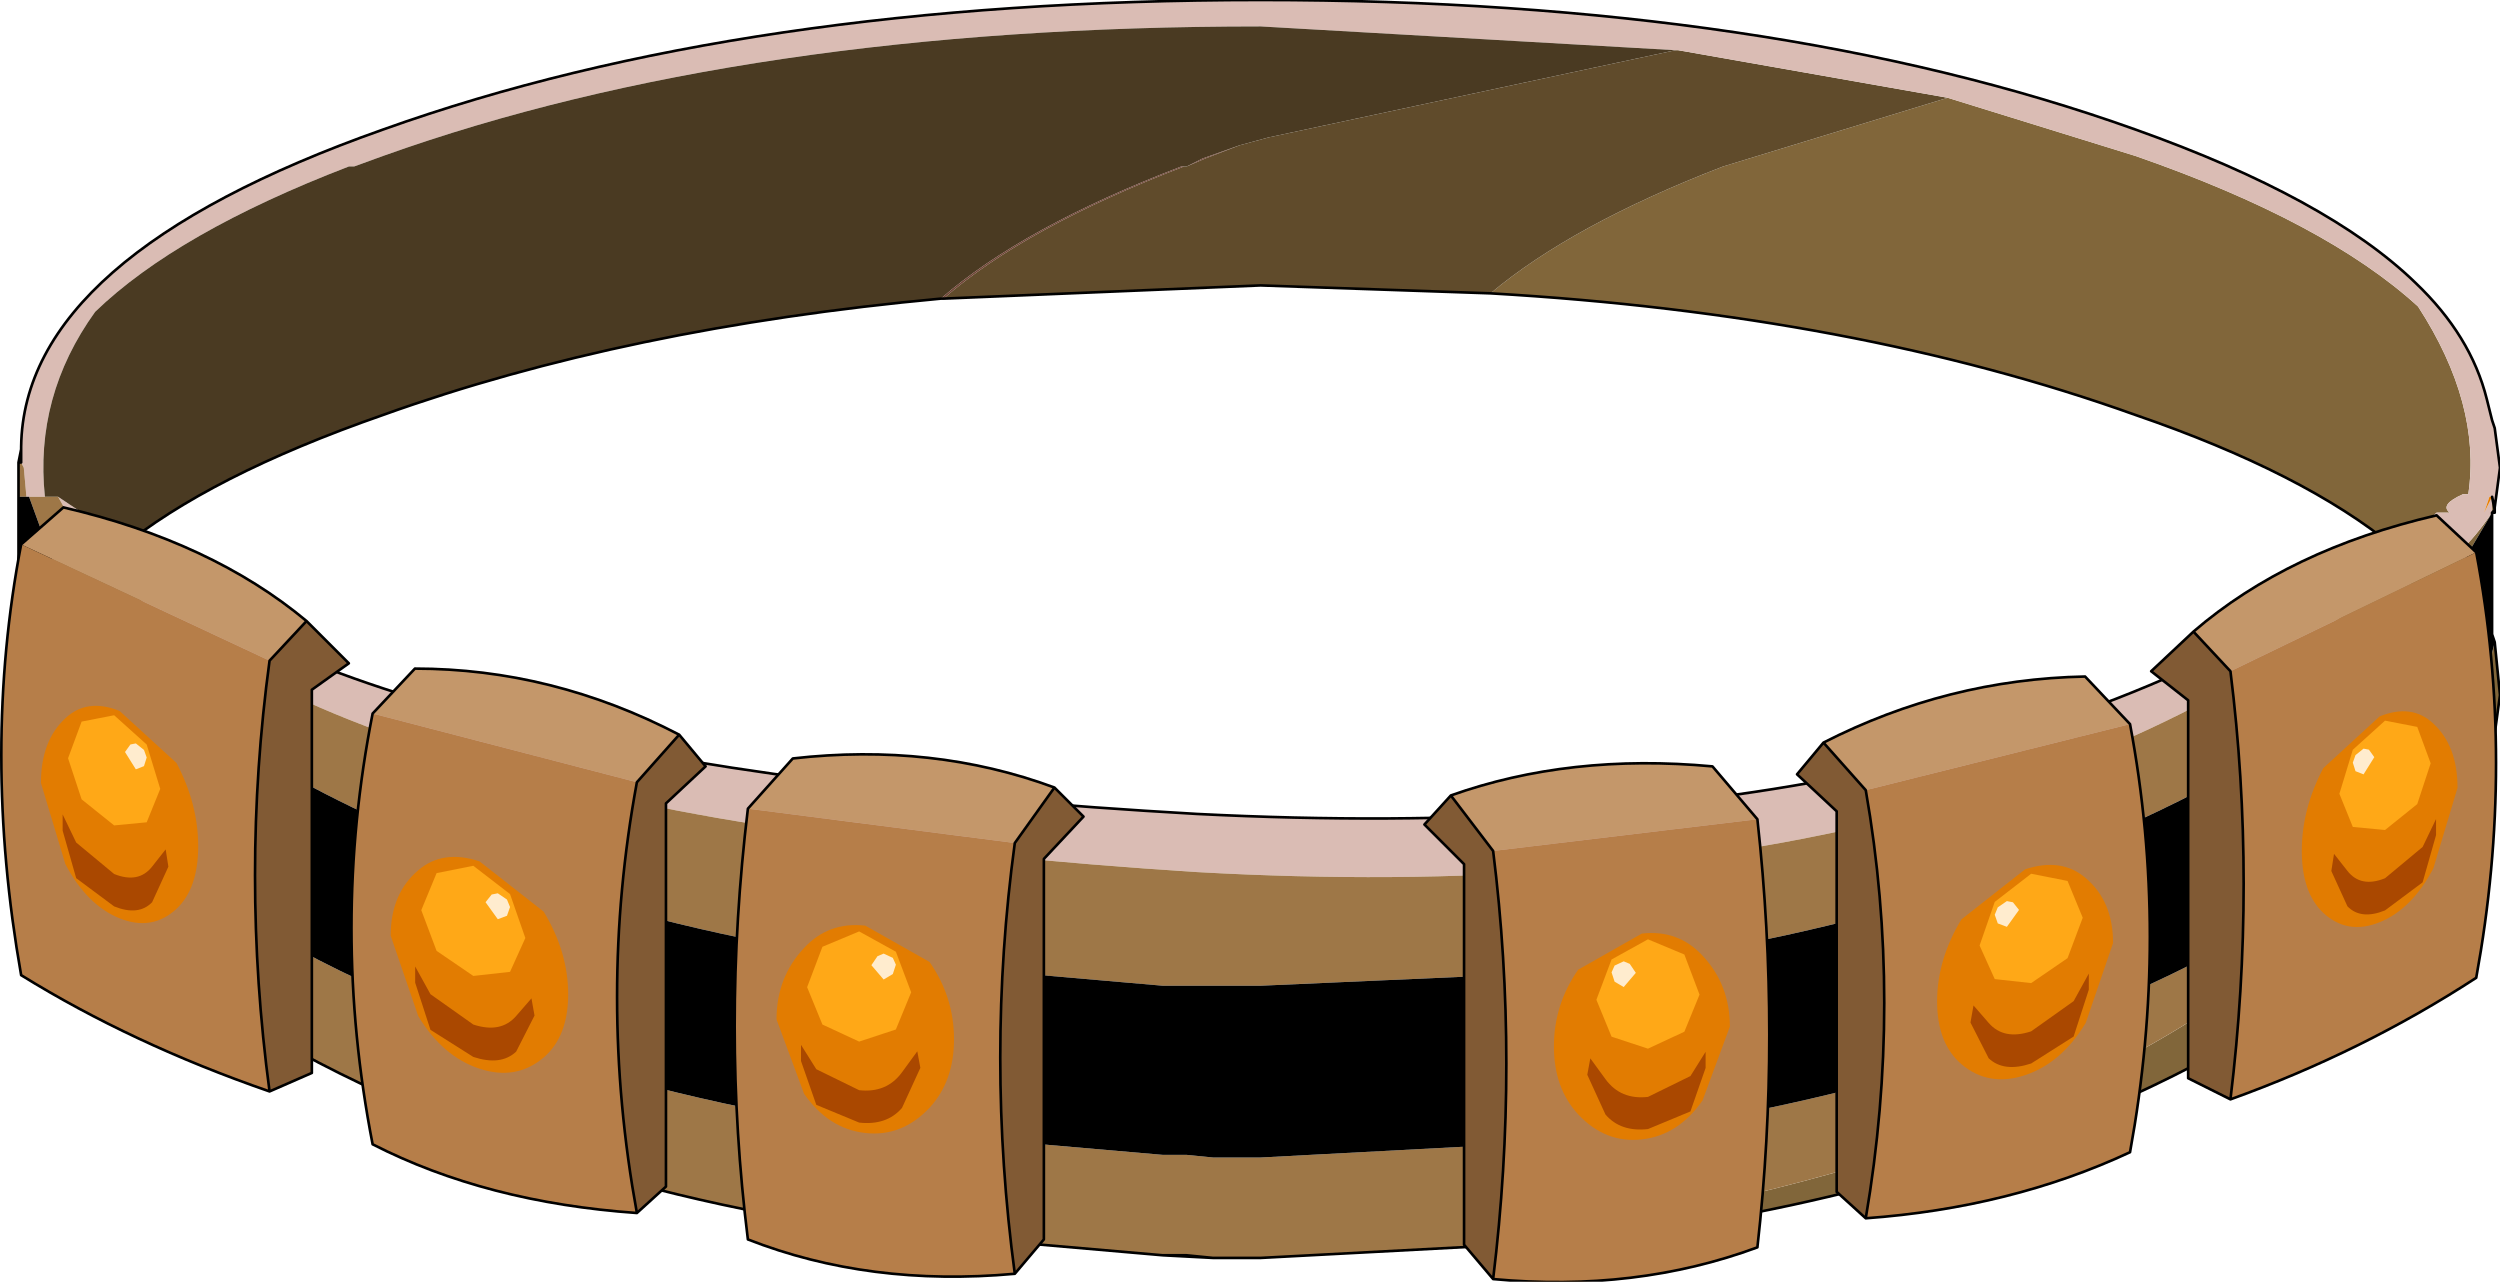
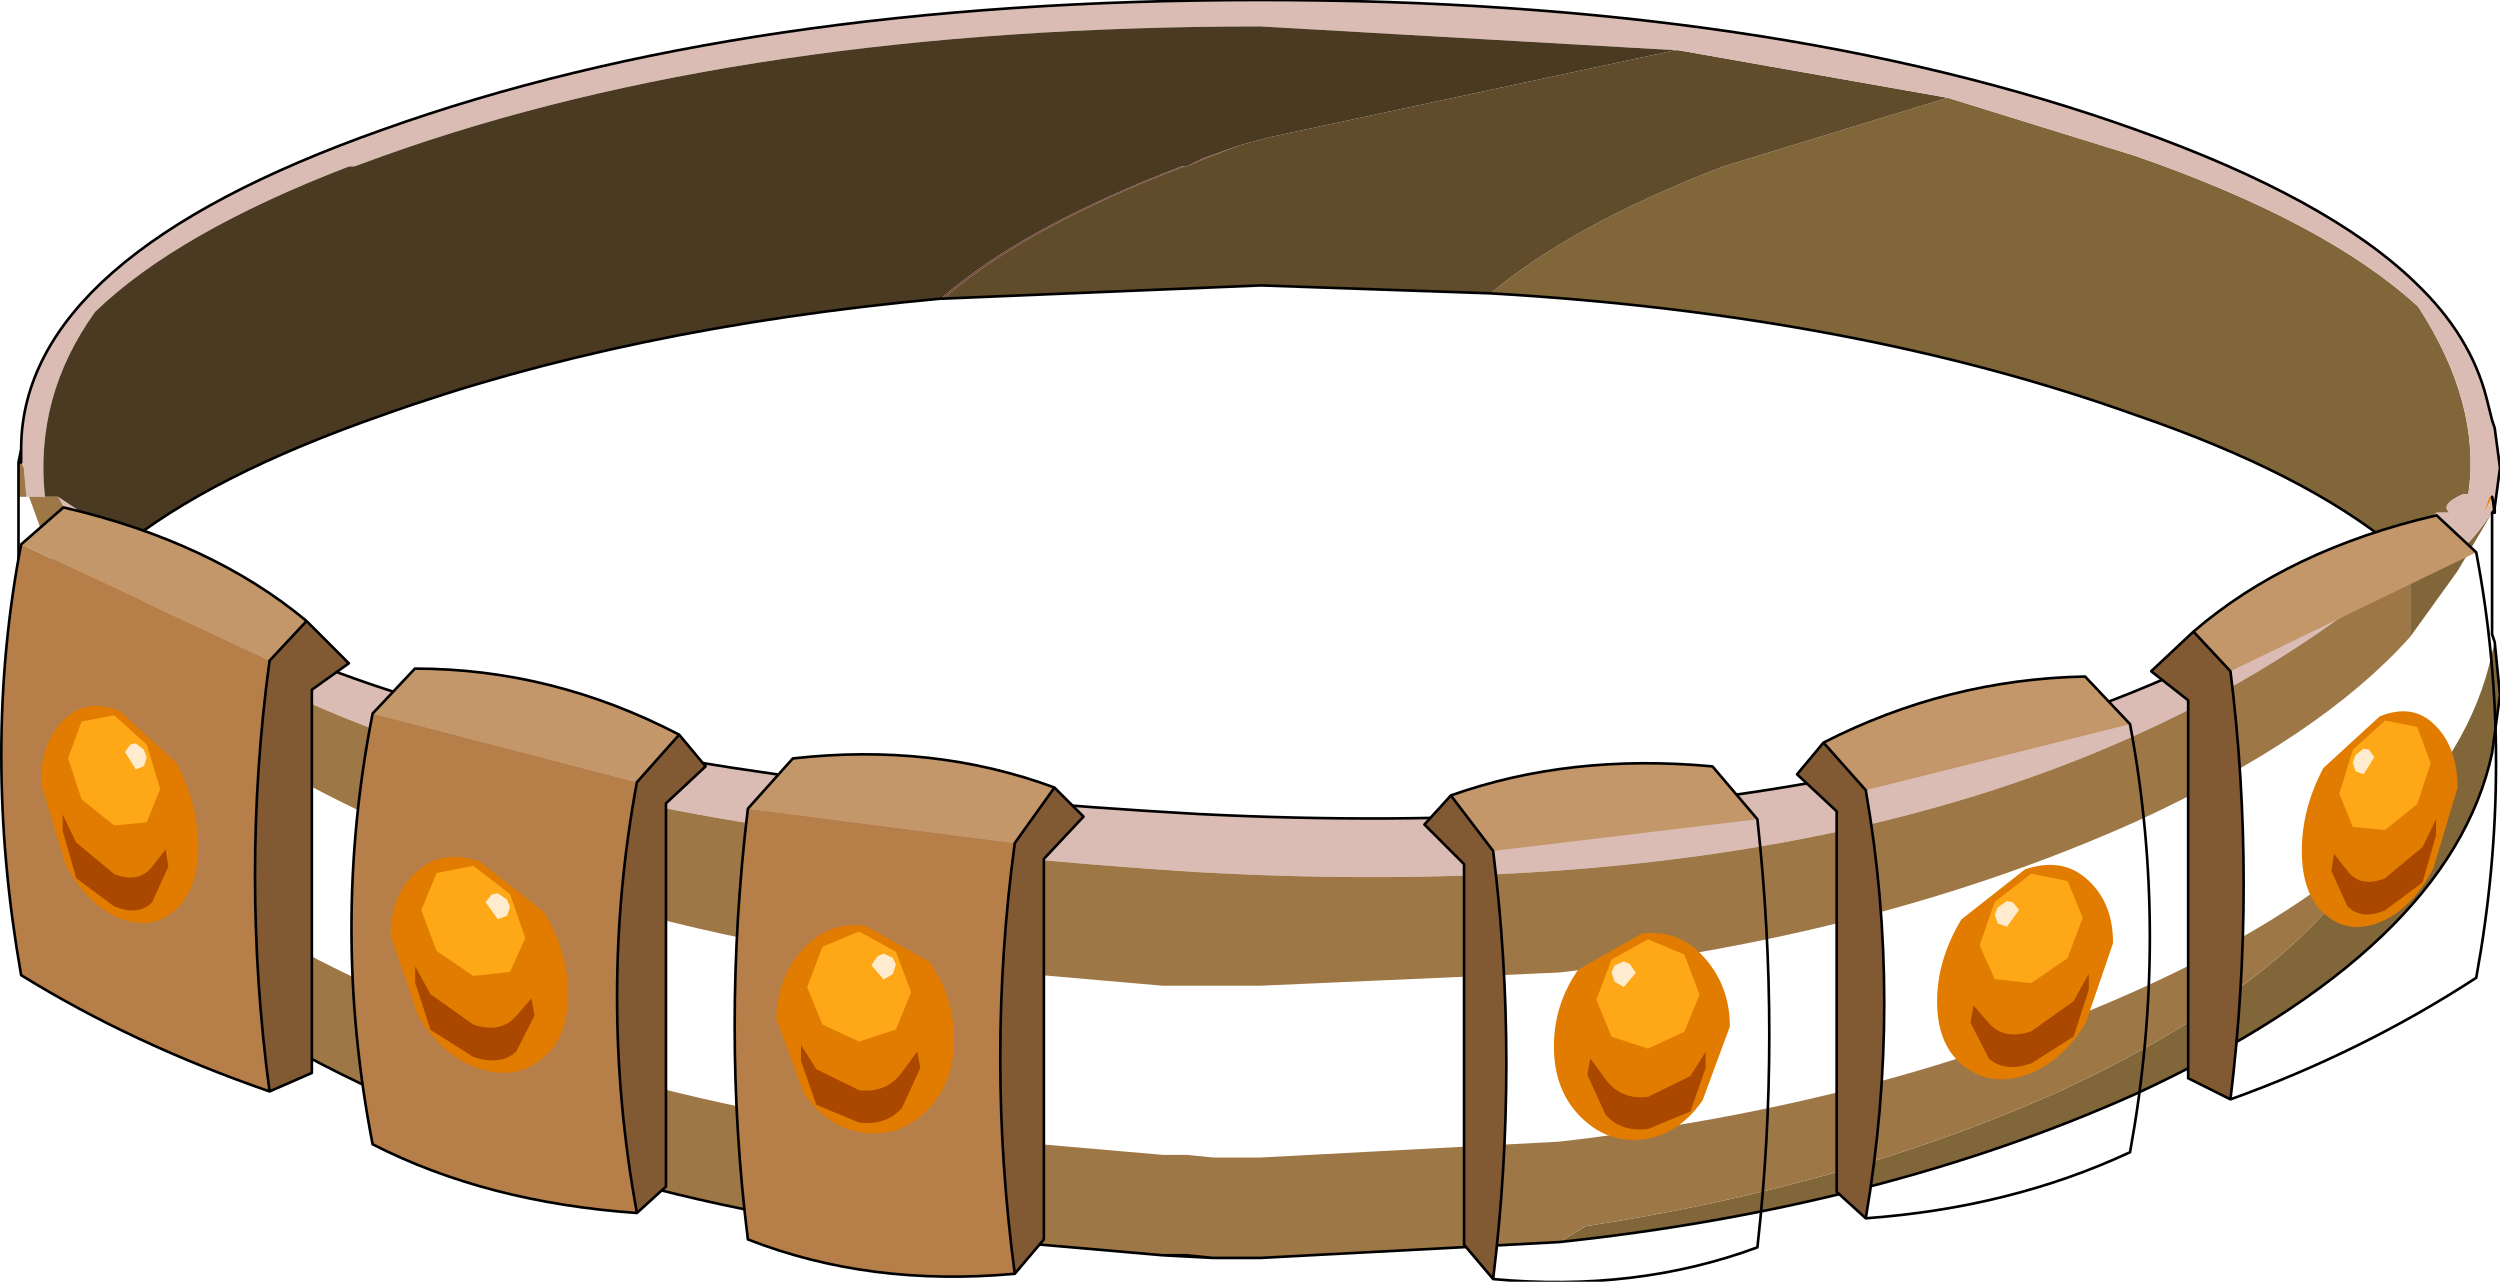
<svg xmlns="http://www.w3.org/2000/svg" xmlns:xlink="http://www.w3.org/1999/xlink" width="47.3px" height="24.25px">
  <g transform="matrix(1, 0, 0, 1, -251.3, -187.85)">
    <use xlink:href="#object-0" width="46.95" height="24.25" transform="matrix(1, 0, 0, 1, 251.65, 187.85)" />
    <use xlink:href="#object-1" width="2.9" height="3.2" transform="matrix(1.148, -0.129, 0, 1.217, 280.7, 205.7)" />
    <use xlink:href="#object-2" width="2.9" height="3.2" transform="matrix(1.148, -0.381, 0, 1.217, 287.95, 204.85)" />
    <use xlink:href="#object-3" width="2.9" height="3.2" transform="matrix(1.016, -0.411, 0, 1.217, 294.85, 202)" />
    <use xlink:href="#object-4" width="20.5" height="14.55" transform="matrix(1, 0, 0, 1, 251.3, 197.45)" />
    <use xlink:href="#object-5" width="2.9" height="3.2" transform="matrix(-1.158, -0.129, 0, 1.226, 269.35, 205.55)" />
    <use xlink:href="#object-6" width="2.9" height="3.2" transform="matrix(-1.158, -0.382, 0, 1.226, 262.05, 204.7)" />
    <use xlink:href="#object-7" width="2.9" height="3.2" transform="matrix(-1.026, -0.413, 0, 1.226, 255.05, 201.9)" />
  </g>
  <defs>
    <g transform="matrix(1, 0, 0, 1, -251.65, -187.85)" id="object-0">
      <path fill-rule="evenodd" fill="#81663a" stroke="none" d="M279.5 193.4Q281.05 192.1 283.9 191L288.15 189.7L291.7 190.8Q295.3 192.05 297.05 193.65Q298.25 195.5 298 197.2L297.9 197.2Q297.45 197.4 297.65 197.55L297.4 197.55L296.6 198.2Q294.9 196.8 291.7 195.7Q286.4 193.8 279.5 193.4M280.8 211.35L281.3 211.05Q286.2 210.3 290.15 208.55Q294.75 206.45 296.3 203.75Q298.05 202.1 298.45 200.2L298.5 200L298.6 201L298.45 202.1Q297.65 205.8 291.7 208.55Q286.9 210.7 280.8 211.35M298.45 197.55L297.8 198.65L296.9 199.9L296.9 198.7L296.95 198.6L297.05 198.55L297.1 198.5L297.55 198L297.65 198.2Q297.75 198.55 298.45 197.55L298.45 197.25L298.5 197.5L298.5 197.55L298.45 197.55L298.5 197.5L298.45 197.55M298.4 197.25L298.15 197.25L298.4 197.25" />
      <path fill-rule="evenodd" fill="#604b2b" stroke="none" d="M288.15 189.7L283.9 191Q281.05 192.1 279.5 193.4L275.15 193.25L269.15 193.5Q270.7 192.15 273.7 191L273.75 191L274.1 190.85L274.75 190.6L275.3 190.45L283 188.8L283.05 188.8L288.15 189.7" />
      <path fill-rule="evenodd" fill="#dabcb4" stroke="none" d="M296.6 198.2L297.4 197.55L297.65 197.55Q297.45 197.4 297.9 197.2L298 197.2Q298.25 195.5 297.05 193.65Q295.3 192.05 291.7 190.8L288.15 189.7L283.05 188.8L283 188.8L275.15 188.35Q265.4 188.35 258.55 190.8L258 191L257.9 191Q254.65 192.25 253.1 193.75Q251.95 195.35 252.15 197.25L251.85 197.25L251.8 197.25L251.75 196.7L251.7 196.6L251.7 196.35L251.7 196.3Q251.75 192.7 258.55 190.3Q265.4 187.85 275.15 187.85Q284.85 187.85 291.7 190.3Q295.35 191.6 297 193.2Q298.05 194.2 298.35 195.4L298.45 195.8L298.5 195.95L298.6 196.7L298.5 197.45L298.45 197.25L298.45 197.55Q297.75 198.55 297.65 198.2L297.55 198L297.4 198L296.95 198.45Q289.1 205.2 273.95 204.35Q257.55 203.3 253.25 198.5L252.85 198L252.65 197.7L252.4 197.25L252.85 197.55L253.55 198.25Q258.1 202.35 273.95 203.25Q288.8 204 296.6 198.2M298.4 197.25L298.3 197.55L298.45 197.25L298.4 197.25L298.15 197.25L298.4 197.25M298.45 197.25L298.5 197.45L298.5 197.5L298.45 197.25M298.5 197.55L298.45 197.55L298.5 197.55" />
      <path fill-rule="evenodd" fill="#4a3a22" stroke="none" d="M283 188.8L275.3 190.45L274.75 190.6L274.05 190.85L273.75 191L273.65 191Q270.65 192.15 269.1 193.5Q263.15 194.05 258.55 195.7Q255.25 196.85 253.55 198.25L252.85 197.55L252.4 197.25L252.15 197.25Q251.95 195.35 253.1 193.75Q254.65 192.25 257.9 191L258 191L258.55 190.8Q265.4 188.35 275.15 188.35L283 188.8" />
      <path fill-rule="evenodd" fill="#6f4335" stroke="none" d="M274.75 190.6L274.1 190.85L273.75 191L273.7 191Q270.7 192.15 269.15 193.5L269.1 193.5Q270.65 192.15 273.65 191L273.75 191L274.05 190.85L274.75 190.6" />
      <path fill-rule="evenodd" fill="#9e7747" stroke="none" d="M251.7 196.6L251.75 196.7L251.8 197.25L251.65 197.25L251.65 196.6L251.7 196.6M251.85 197.25L252.15 197.25L252.4 197.25L252.65 197.7L252.85 198L253.25 198.5Q257.55 203.3 273.95 204.35Q289.1 205.2 296.95 198.45L297.4 198L297.55 198L297.1 198.5L297.05 198.55L296.95 198.6L296.9 198.7L296.9 199.9Q295.2 201.8 291.7 203.4Q286.9 205.55 280.8 206.25L275.15 206.5L274.25 206.5L273.3 206.5L267.55 206Q264 205.45 260.95 204.4L260.6 204.25L259.5 203.8L258.55 203.4Q253.95 201.3 252.4 198.65L252.25 198.35L251.85 197.25M251.65 199.2Q251.75 203.55 258.55 206.6L259.5 207L260.6 207.45L260.95 207.6Q264 208.65 267.55 209.2L273.3 209.7L273.75 209.7L274.25 209.75L275.15 209.75L280.8 209.45Q286.9 208.75 291.7 206.6Q294.6 205.3 296.3 203.75Q294.75 206.45 290.15 208.55Q286.2 210.3 281.3 211.05L280.8 211.35L275.15 211.65L274.25 211.65L273.75 211.6L273.3 211.6L267.55 211.1Q264 210.6 260.95 209.5L260.6 209.35L259.5 208.9L258.55 208.55Q251.75 205.45 251.65 201.1L251.65 199.2" />
-       <path fill-rule="evenodd" fill="#000000" stroke="none" d="M251.8 197.25L251.85 197.25L252.25 198.35L252.4 198.65Q253.95 201.3 258.55 203.4L259.5 203.8L260.6 204.25L260.95 204.4Q264 205.45 267.55 206L273.3 206.5L274.25 206.5L275.15 206.5L280.8 206.25Q286.9 205.55 291.7 203.4Q295.2 201.8 296.9 199.9L297.8 198.65L298.45 197.55L298.45 199.85L298.5 200L298.45 200.2Q298.05 202.1 296.3 203.75Q294.6 205.3 291.7 206.6Q286.9 208.75 280.8 209.45L275.15 209.75L274.25 209.75L273.75 209.7L273.3 209.7L267.55 209.2Q264 208.65 260.95 207.6L260.6 207.45L259.5 207L258.55 206.6Q251.75 203.55 251.65 199.2L251.65 197.25L251.8 197.25" />
      <path fill-rule="evenodd" fill="#5c5c5c" stroke="none" d="M273.3 211.6L273.75 211.6L274.25 211.65L273.3 211.6" />
      <path fill-rule="evenodd" fill="#e77d00" stroke="none" d="M298.45 197.25L298.3 197.55L298.4 197.25L298.45 197.25" />
      <path fill="none" stroke="#000000" stroke-width="0.05" stroke-linecap="round" stroke-linejoin="round" d="M279.5 193.4Q286.4 193.8 291.7 195.7Q294.9 196.8 296.6 198.2Q288.8 204 273.95 203.25Q258.1 202.35 253.55 198.25Q255.25 196.85 258.55 195.7Q263.15 194.05 269.1 193.5L269.15 193.5L275.15 193.25L279.5 193.4M298.5 197.45L298.6 196.7L298.5 195.95L298.45 195.8L298.35 195.4Q298.05 194.2 297 193.2Q295.35 191.6 291.7 190.3Q284.85 187.85 275.15 187.85Q265.4 187.85 258.55 190.3Q251.75 192.7 251.7 196.3L251.7 196.35L251.7 196.6L251.65 196.6L251.7 196.35M251.65 199.2L251.65 201.1Q251.75 205.45 258.55 208.55L259.5 208.9L260.6 209.35L260.95 209.5Q264 210.6 267.55 211.1L273.3 211.6L273.75 211.6L274.25 211.65L275.15 211.65L280.8 211.35Q286.9 210.7 291.7 208.55Q297.65 205.8 298.45 202.1L298.6 201L298.5 200L298.45 199.85L298.45 197.55L298.5 197.55L298.5 197.5L298.5 197.45L298.45 197.25L298.5 197.5L298.45 197.55M274.25 211.65L273.3 211.6M251.65 197.25L251.65 196.6M251.65 199.2L251.65 197.25" />
      <path fill-rule="evenodd" fill="#c4976a" stroke="none" d="M285.8 201.9Q288.15 200.7 290.75 200.65L291.6 201.55L286.6 202.8L285.8 201.9M292.8 199.8Q294.6 198.25 297.4 197.6L298.15 198.3L293.5 200.55L292.8 199.8M278.75 202.9Q281 202.1 283.7 202.35L284.55 203.35L279.55 203.95L278.75 202.9" />
      <path fill-rule="evenodd" fill="#815a34" stroke="none" d="M285.8 201.9L286.6 202.8Q287.3 206.8 286.6 210.9L286.05 210.4L286.05 203.2L285.3 202.5L285.8 201.9M293.5 208.65L292.7 208.25L292.7 201.1L292 200.55L292.8 199.8L293.5 200.55Q294 204.55 293.5 208.65M279.55 212.05L279 211.4L279 204.2L278.25 203.45L278.75 202.9L279.55 203.95Q280.05 207.95 279.55 212.05" />
-       <path fill-rule="evenodd" fill="#b67e49" stroke="none" d="M286.6 202.8L291.6 201.55Q292.35 205.55 291.6 209.65Q289.35 210.7 286.6 210.9Q287.3 206.8 286.6 202.8M298.15 198.3Q298.9 202.25 298.15 206.35Q296 207.75 293.5 208.65Q294 204.55 293.5 200.55L298.15 198.3M284.55 203.35Q285 207.45 284.55 211.45Q282.25 212.3 279.55 212.05Q280.05 207.95 279.55 203.95L284.55 203.35" />
      <path fill="none" stroke="#000000" stroke-width="0.05" stroke-linecap="round" stroke-linejoin="round" d="M291.6 201.55L290.75 200.65Q288.15 200.7 285.8 201.9L286.6 202.8Q287.3 206.8 286.6 210.9Q289.35 210.7 291.6 209.65Q292.35 205.55 291.6 201.55M286.6 210.9L286.05 210.4L286.05 203.2L285.3 202.5L285.8 201.9M293.5 208.65L292.7 208.25L292.7 201.1L292 200.55L292.8 199.8Q294.6 198.25 297.4 197.6L298.15 198.3Q298.9 202.25 298.15 206.35Q296 207.75 293.5 208.65Q294 204.55 293.5 200.55L292.8 199.8M278.75 202.9Q281 202.1 283.7 202.35L284.55 203.35Q285 207.45 284.55 211.45Q282.25 212.3 279.55 212.05L279 211.4L279 204.2L278.25 203.45L278.75 202.9L279.55 203.95Q280.05 207.95 279.55 212.05" />
    </g>
    <g transform="matrix(1, 0, 0, 1, 1.45, 1.6)" id="object-1">
      <path fill-rule="evenodd" fill="#e27c01" stroke="none" d="M1 -1.15Q1.45 -0.65 1.45 0L1 1.1Q0.6 1.6 0 1.6Q-0.6 1.6 -1.05 1.1Q-1.45 0.65 -1.45 0Q-1.45 -0.65 -1.05 -1.15L0 -1.6Q0.6 -1.6 1 -1.15" />
      <path fill-rule="evenodd" fill="#ffa817" stroke="none" d="M-0.5 -0.05L-0.75 -0.65L-0.5 -1.25L0.1 -1.5L0.7 -1.2L0.95 -0.55L0.7 0L0.1 0.2L-0.5 -0.05" />
      <path fill-rule="evenodd" fill="#aa4800" stroke="none" d="M1.05 0.35L1.05 0.6L0.8 1.25L0.1 1.45Q-0.35 1.45 -0.6 1.15L-0.9 0.5L-0.85 0.25L-0.6 0.6Q-0.35 0.95 0.1 0.95L0.8 0.7L1.05 0.35" />
      <path fill-rule="evenodd" fill="#ffecce" stroke="none" d="M-0.1 -1L-0.2 -0.9L-0.3 -0.8L-0.45 -0.9L-0.5 -1.05L-0.45 -1.15L-0.3 -1.2L-0.2 -1.15L-0.1 -1" />
    </g>
    <g transform="matrix(1, 0, 0, 1, 1.45, 1.6)" id="object-2">
      <path fill-rule="evenodd" fill="#e27c01" stroke="none" d="M1 -1.15Q1.45 -0.65 1.45 0L1 1.1Q0.6 1.6 0 1.6Q-0.6 1.6 -1.05 1.1Q-1.45 0.65 -1.45 0Q-1.45 -0.65 -1.05 -1.15L0 -1.6Q0.6 -1.6 1 -1.15" />
      <path fill-rule="evenodd" fill="#ffa817" stroke="none" d="M-0.5 -0.05L-0.75 -0.65L-0.5 -1.25L0.1 -1.5L0.7 -1.2L0.95 -0.55L0.7 0L0.1 0.2L-0.5 -0.05" />
      <path fill-rule="evenodd" fill="#aa4800" stroke="none" d="M1.05 0.35L1.05 0.6L0.8 1.25L0.1 1.45Q-0.35 1.45 -0.6 1.15L-0.9 0.5L-0.85 0.25L-0.6 0.6Q-0.35 0.95 0.1 0.95L0.8 0.7L1.05 0.35" />
      <path fill-rule="evenodd" fill="#ffecce" stroke="none" d="M-0.1 -1L-0.2 -0.9L-0.3 -0.8L-0.45 -0.9L-0.5 -1.05L-0.45 -1.15L-0.3 -1.2L-0.2 -1.15L-0.1 -1" />
    </g>
    <g transform="matrix(1, 0, 0, 1, 1.45, 1.6)" id="object-3">
      <path fill-rule="evenodd" fill="#e27c01" stroke="none" d="M1 -1.15Q1.45 -0.65 1.45 0L1 1.1Q0.6 1.6 0 1.6Q-0.6 1.6 -1.05 1.1Q-1.45 0.65 -1.45 0Q-1.45 -0.65 -1.05 -1.15L0 -1.6Q0.6 -1.6 1 -1.15" />
      <path fill-rule="evenodd" fill="#ffa817" stroke="none" d="M-0.5 -0.05L-0.75 -0.65L-0.5 -1.25L0.1 -1.5L0.7 -1.2L0.95 -0.55L0.7 0L0.1 0.2L-0.5 -0.05" />
      <path fill-rule="evenodd" fill="#aa4800" stroke="none" d="M1.05 0.35L1.05 0.6L0.8 1.25L0.1 1.45Q-0.35 1.45 -0.6 1.15L-0.9 0.5L-0.85 0.25L-0.6 0.6Q-0.35 0.95 0.1 0.95L0.8 0.7L1.05 0.35" />
      <path fill-rule="evenodd" fill="#ffecce" stroke="none" d="M-0.1 -1L-0.2 -0.9L-0.3 -0.8L-0.45 -0.9L-0.5 -1.05L-0.45 -1.15L-0.3 -1.2L-0.2 -1.15L-0.1 -1" />
    </g>
    <g transform="matrix(1, 0, 0, 1, -251.3, -197.45)" id="object-4">
      <path fill-rule="evenodd" fill="#815a34" stroke="none" d="M270.5 203.8L271.25 202.75L271.8 203.3L271.05 204.1L271.05 211.3L270.5 211.95Q269.95 207.85 270.5 203.8M264.15 201.75L264.65 202.35L263.9 203.05L263.9 210.3L263.35 210.8Q262.6 206.7 263.35 202.65L264.15 201.75M256.4 200.35L257.1 199.6L257.9 200.4L257.2 200.9L257.2 208.15L256.4 208.5Q255.85 204.4 256.4 200.35" />
      <path fill-rule="evenodd" fill="#c4976a" stroke="none" d="M271.25 202.75L270.5 203.8L265.45 203.15L266.3 202.2Q268.95 201.9 271.25 202.75M258.35 201.35L259.15 200.5Q261.75 200.5 264.15 201.75L263.35 202.65L258.35 201.35M257.1 199.6L256.4 200.35L251.7 198.15L252.5 197.45Q255.3 198.1 257.1 199.6" />
      <path fill-rule="evenodd" fill="#b67e49" stroke="none" d="M270.5 203.8Q269.95 207.85 270.5 211.95Q267.75 212.2 265.45 211.3Q264.95 207.3 265.45 203.15L270.5 203.8M263.35 210.8Q260.5 210.6 258.35 209.5Q257.55 205.4 258.35 201.35L263.35 202.65Q262.6 206.7 263.35 210.8M256.4 200.35Q255.85 204.4 256.4 208.5Q253.8 207.6 251.7 206.3Q250.95 202.05 251.7 198.15L256.4 200.35" />
      <path fill="none" stroke="#000000" stroke-width="0.05" stroke-linecap="round" stroke-linejoin="round" d="M271.25 202.75L270.5 203.8Q269.95 207.85 270.5 211.95L271.05 211.3L271.05 204.1L271.8 203.3L271.25 202.75Q268.95 201.9 266.3 202.2L265.45 203.15Q264.95 207.3 265.45 211.3Q267.75 212.2 270.5 211.95M258.35 201.35L259.15 200.5Q261.75 200.5 264.15 201.75L264.65 202.35L263.9 203.05L263.9 210.3L263.35 210.8Q260.5 210.6 258.35 209.5Q257.55 205.4 258.35 201.35M263.35 202.65L264.15 201.75M263.35 202.65Q262.6 206.7 263.35 210.8M257.1 199.6L256.4 200.35Q255.85 204.4 256.4 208.5L257.2 208.15L257.2 200.9L257.9 200.4L257.1 199.6Q255.3 198.1 252.5 197.45L251.7 198.15Q250.95 202.05 251.7 206.3Q253.8 207.6 256.4 208.5" />
    </g>
    <g transform="matrix(1, 0, 0, 1, 1.45, 1.6)" id="object-5">
      <path fill-rule="evenodd" fill="#e27c01" stroke="none" d="M1 -1.15Q1.45 -0.65 1.45 0L1 1.1Q0.6 1.6 0 1.6Q-0.6 1.6 -1.05 1.1Q-1.45 0.65 -1.45 0Q-1.45 -0.65 -1.05 -1.15L0 -1.6Q0.6 -1.6 1 -1.15" />
      <path fill-rule="evenodd" fill="#ffa817" stroke="none" d="M-0.5 -0.05L-0.75 -0.65L-0.5 -1.25L0.1 -1.5L0.7 -1.2L0.95 -0.55L0.7 0L0.1 0.2L-0.5 -0.05" />
      <path fill-rule="evenodd" fill="#aa4800" stroke="none" d="M1.05 0.35L1.05 0.6L0.8 1.25L0.1 1.45Q-0.35 1.45 -0.6 1.15L-0.9 0.5L-0.85 0.25L-0.6 0.6Q-0.35 0.95 0.1 0.95L0.8 0.7L1.05 0.35" />
      <path fill-rule="evenodd" fill="#ffecce" stroke="none" d="M-0.1 -1L-0.2 -0.9L-0.3 -0.8L-0.45 -0.9L-0.5 -1.05L-0.45 -1.15L-0.3 -1.2L-0.2 -1.15L-0.1 -1" />
    </g>
    <g transform="matrix(1, 0, 0, 1, 1.45, 1.6)" id="object-6">
      <path fill-rule="evenodd" fill="#e27c01" stroke="none" d="M1 -1.15Q1.45 -0.65 1.45 0L1 1.1Q0.6 1.6 0 1.6Q-0.6 1.6 -1.05 1.1Q-1.45 0.65 -1.45 0Q-1.45 -0.65 -1.05 -1.15L0 -1.6Q0.6 -1.6 1 -1.15" />
      <path fill-rule="evenodd" fill="#ffa817" stroke="none" d="M-0.5 -0.05L-0.75 -0.65L-0.5 -1.25L0.1 -1.5L0.7 -1.2L0.95 -0.55L0.7 0L0.1 0.2L-0.5 -0.05" />
      <path fill-rule="evenodd" fill="#aa4800" stroke="none" d="M1.05 0.35L1.05 0.6L0.8 1.25L0.1 1.45Q-0.35 1.45 -0.6 1.15L-0.9 0.5L-0.85 0.25L-0.6 0.6Q-0.35 0.95 0.1 0.95L0.8 0.7L1.05 0.35" />
      <path fill-rule="evenodd" fill="#ffecce" stroke="none" d="M-0.1 -1L-0.2 -0.9L-0.3 -0.8L-0.45 -0.9L-0.5 -1.05L-0.45 -1.15L-0.3 -1.2L-0.2 -1.15L-0.1 -1" />
    </g>
    <g transform="matrix(1, 0, 0, 1, 1.45, 1.6)" id="object-7">
      <path fill-rule="evenodd" fill="#e27c01" stroke="none" d="M1 -1.15Q1.45 -0.65 1.45 0L1 1.1Q0.6 1.6 0 1.6Q-0.6 1.6 -1.05 1.1Q-1.45 0.65 -1.45 0Q-1.45 -0.65 -1.05 -1.15L0 -1.6Q0.6 -1.6 1 -1.15" />
      <path fill-rule="evenodd" fill="#ffa817" stroke="none" d="M-0.5 -0.05L-0.75 -0.65L-0.5 -1.25L0.1 -1.5L0.7 -1.2L0.95 -0.55L0.7 0L0.1 0.2L-0.5 -0.05" />
      <path fill-rule="evenodd" fill="#aa4800" stroke="none" d="M1.05 0.35L1.05 0.6L0.8 1.25L0.1 1.45Q-0.35 1.45 -0.6 1.15L-0.9 0.5L-0.85 0.25L-0.6 0.6Q-0.35 0.95 0.1 0.95L0.8 0.7L1.05 0.35" />
      <path fill-rule="evenodd" fill="#ffecce" stroke="none" d="M-0.1 -1L-0.2 -0.9L-0.3 -0.8L-0.45 -0.9L-0.5 -1.05L-0.45 -1.15L-0.3 -1.2L-0.2 -1.15L-0.1 -1" />
    </g>
  </defs>
</svg>